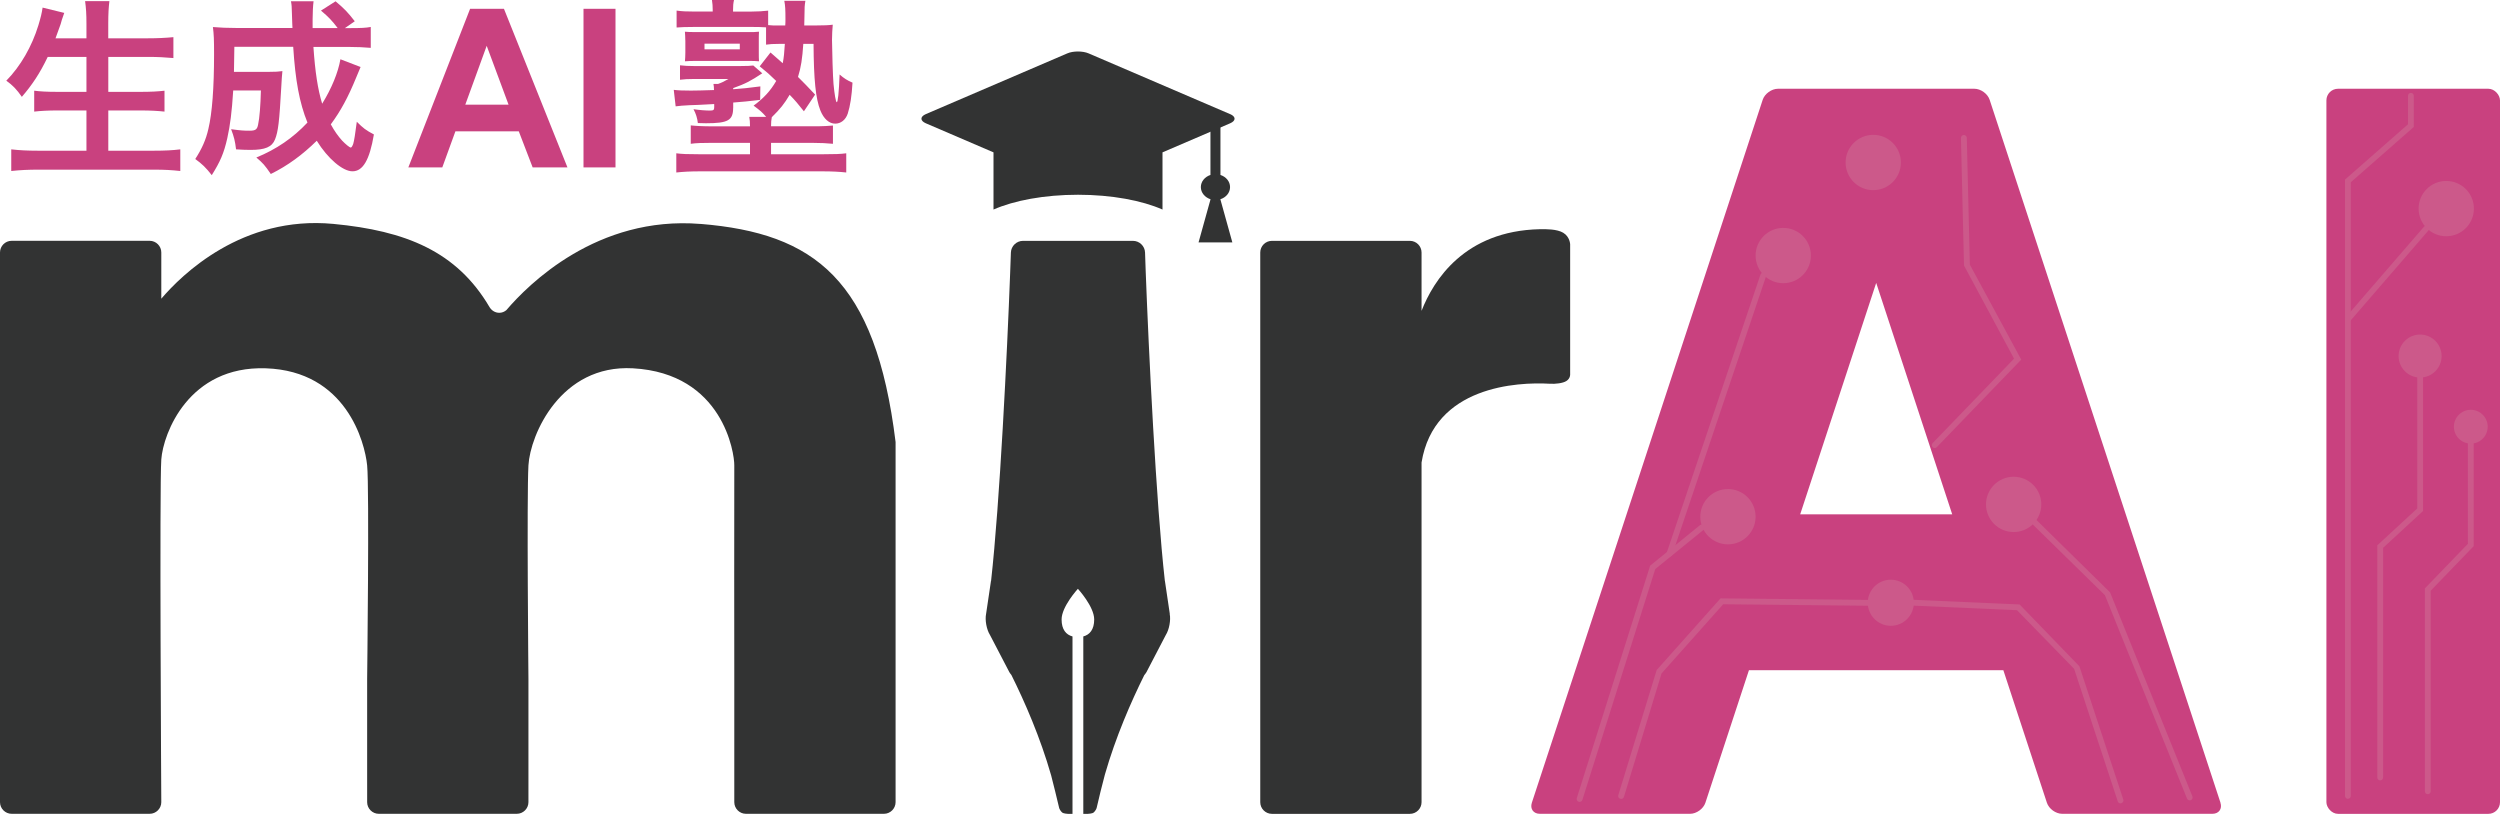
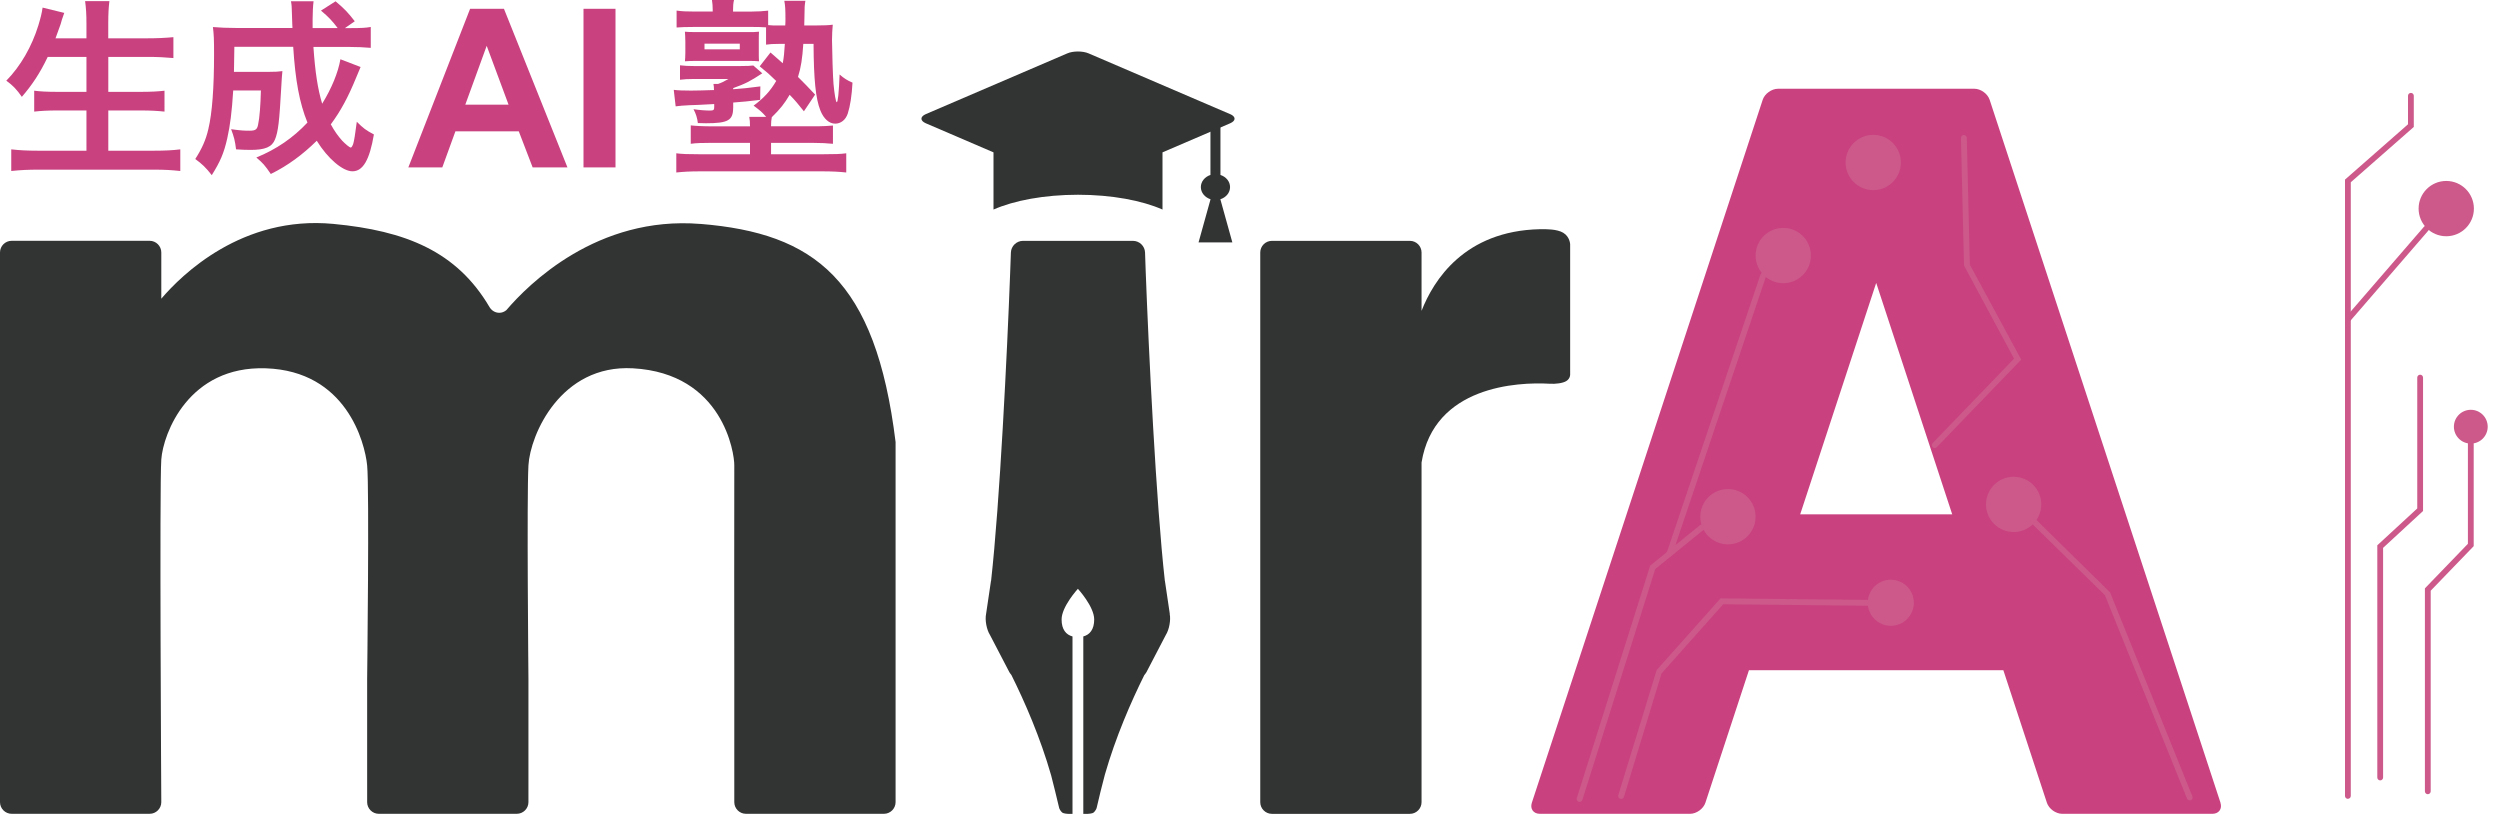
<svg xmlns="http://www.w3.org/2000/svg" id="_レイヤー_1" data-name="レイヤー 1" viewBox="0 0 500 162.77">
  <defs>
    <style>
      .cls-1 {
        fill: #323333;
      }

      .cls-2 {
        fill: #c9417f;
      }

      .cls-3 {
        fill: #cc598a;
      }
    </style>
  </defs>
  <g>
    <g>
      <g>
        <path class="cls-1" d="M246.01,22.82l-28.28-12.14c-1.18-.51-3.11-.51-4.28,0l-28.28,12.14c-1.18.51-1.18,1.33,0,1.84l13.53,5.81v11.44c4.11-1.81,10.15-2.96,16.9-2.96s12.79,1.15,16.9,2.96v-11.44l13.53-5.81c1.18-.51,1.18-1.33,0-1.84Z" />
        <path class="cls-1" d="M246.47,48.48l-2.4-8.63c1.13-.36,1.94-1.3,1.94-2.43s-.8-2.06-1.92-2.43v-10.32h-2v10.32c-1.12.37-1.92,1.31-1.92,2.43s.82,2.07,1.94,2.43l-2.4,8.63h6.76Z" />
      </g>
      <path class="cls-1" d="M233.96,122.77l-.97-6.54s-.02-.05-.02-.07c-1.75-15.56-3.23-45.93-3.83-61.89l-.13-3.77c-.04-1.28-1.12-2.33-2.41-2.33h-22.01c-1.28,0-2.37,1.05-2.41,2.33l-.15,4.1s0,.01,0,.02c-.6,16.05-2.08,46.09-3.81,61.53,0,.03-.02.05-.03.08l-.97,6.54c-.26,1.26.1,3.17.79,4.25l3.87,7.43c.11.19.26.37.4.55,2.68,5.39,5.77,12.46,7.95,20.08.1.34,1.47,5.84,1.6,6.5.04.2.3.66.59.91.3.25,1.15.28,1.15.28h.93v-35.48c-1.27-.34-2.18-1.36-2.18-3.4,0-2.58,3.26-6.13,3.26-6.13,0,0,3.26,3.55,3.26,6.13,0,2.04-.91,3.06-2.18,3.4v35.48s.93,0,.93,0c0,0,.86-.03,1.15-.28s.55-.71.59-.91c.15-.77,1.38-5.75,1.65-6.67,2.16-7.53,5.23-14.55,7.88-19.89.15-.19.31-.37.42-.57l3.87-7.43c.69-1.08,1.04-2.99.79-4.25Z" />
    </g>
    <path class="cls-1" d="M312.66,46.56c-1.26-.76-3.46-.74-4.7-.72-15.08.34-21.26,10.22-23.65,16.33v-11.67c0-1.28-1.05-2.33-2.33-2.33h-27.6c-1.28,0-2.33,1.05-2.33,2.33v109.94c0,1.28,1.05,2.33,2.33,2.33h27.6c1.28,0,2.33-1.05,2.33-2.33v-67.94c2.49-15.29,19.16-16.13,25.65-15.75,1.14.07,2.61-.1,3.3-.54.82-.51.77-1.31.77-1.31v-26.04s-.05-1.51-1.38-2.3Z" />
    <path class="cls-1" d="M140.1,44.79c-20.68-1.69-34.45,12.1-38.83,17.24-.39.32-.86.53-1.41.53-.84,0-1.54-.46-1.95-1.13h0c-6.56-11.17-16.79-15.28-31.24-16.65-18.25-1.73-30.34,10.19-34.41,14.96v-9.25c0-1.28-1.05-2.33-2.33-2.33H2.33c-1.28,0-2.33,1.05-2.33,2.33v109.94c0,1.28,1.05,2.33,2.33,2.33h27.6c1.28,0,2.33-1.05,2.33-2.33,0,0-.38-63.35,0-68.54.38-5.19,5.45-18.74,20.89-18.23,16.13.54,19.82,14.84,20.28,19.41.46,4.57,0,42.76,0,42.76v24.6c0,1.28,1.05,2.33,2.33,2.33h27.6c1.28,0,2.33-1.05,2.33-2.33v-24.6s-.35-36.61,0-42.76c.35-6.14,6.45-20.21,20.89-19.41,18.05,1,20.32,17.03,20.28,19.41s0,42.76,0,42.76v24.6c0,1.28,1.05,2.33,2.33,2.33h27.6c1.28,0,2.33-1.05,2.33-2.33v-72.02c-3.99-32.57-16.26-41.77-39.02-43.63Z" />
    <g>
      <path class="cls-2" d="M444.1,160.55l-46.17-140.59c-.4-1.22-1.78-2.21-3.06-2.21h-39.27c-1.28,0-2.66,1-3.06,2.21l-46.17,140.59c-.4,1.22.32,2.21,1.6,2.21h30.05c1.28,0,2.66-1,3.06-2.21l8.71-26.51h50.88l8.71,26.51c.4,1.22,1.78,2.21,3.06,2.21h30.05c1.28,0,2-1,1.6-2.21ZM360.04,102.86l15.2-46.28,15.2,46.28h-30.39Z" />
      <g>
        <circle class="cls-3" cx="374.65" cy="32.5" r="5.53" />
        <circle class="cls-3" cx="356.65" cy="51.11" r="5.53" />
        <circle class="cls-3" cx="345.59" cy="103.34" r="5.53" />
        <circle class="cls-3" cx="402.73" cy="100.88" r="5.53" />
        <circle class="cls-3" cx="378.16" cy="120.55" r="4.61" />
        <path class="cls-3" d="M315.91,160.38c-.06,0-.12,0-.17-.03-.31-.1-.48-.42-.38-.73l14.67-46.49,9.97-8.1c.25-.2.61-.17.82.09.2.25.16.62-.08.82l-9.69,7.87-14.57,46.15c-.08.25-.31.41-.56.41Z" />
        <path class="cls-3" d="M333.91,111.3c-.06,0-.12,0-.19-.03-.3-.1-.47-.43-.37-.74l18.74-55.61c.1-.3.43-.46.74-.37.3.1.47.43.37.74l-18.74,55.61c-.08.24-.31.4-.55.4Z" />
        <path class="cls-3" d="M324.21,159.77c-.05,0-.11,0-.16-.02-.31-.09-.49-.41-.39-.72l7.68-25.03,12.77-14.33,29.45.31c.32,0,.58.27.58.59,0,.32-.26.58-.58.58h0l-28.92-.3-12.33,13.84-7.52,24.68c-.07.25-.31.42-.56.42Z" />
        <path class="cls-3" d="M386.94,89.61c-.15,0-.29-.05-.4-.16-.23-.22-.24-.59-.02-.82l16.29-16.9-10.01-18.63-.61-25.5c0-.32.25-.59.57-.6.33,0,.59.25.6.57l.61,25.36,10.28,18.99-16.89,17.51c-.11.12-.27.18-.42.18Z" />
-         <path class="cls-3" d="M424.11,160.69c-.24,0-.47-.15-.55-.4l-8.74-26.53-11.42-11.72-20.66-.91c-.32-.01-.57-.29-.56-.61.01-.32.24-.56.61-.56l21.12.93.16.16,11.81,12.21,8.78,26.65c.1.31-.07.63-.37.73-.06.02-.12.03-.18.03Z" />
        <path class="cls-3" d="M437.94,160.07c-.23,0-.44-.13-.54-.36l-16.42-40.68-14.66-14.36c-.23-.23-.23-.59,0-.82.23-.23.6-.23.82,0l14.88,14.63,16.46,40.79c.12.3-.02.64-.31.76-.07.03-.15.05-.23.05Z" />
      </g>
    </g>
    <g>
-       <rect class="cls-2" x="465.28" y="17.75" width="34.72" height="145.02" rx="2.33" ry="2.33" />
      <g>
        <circle class="cls-3" cx="489.25" cy="41.72" r="5.53" />
-         <circle class="cls-3" cx="484.02" cy="71.21" r="4.3" />
        <circle class="cls-3" cx="494.16" cy="85.34" r="3.38" />
        <path class="cls-3" d="M469.58,159.77c-.32,0-.58-.26-.58-.58V35.92l12.6-11.06v-5.7c0-.32.26-.58.58-.58s.58.26.58.58v6.23l-12.6,11.06v122.73c0,.32-.26.58-.58.58Z" />
        <path class="cls-3" d="M469.58,64.42c-.14,0-.27-.05-.38-.14-.24-.21-.27-.58-.06-.82l15.67-18.13c.21-.24.58-.27.82-.06s.27.58.06.82l-15.67,18.13c-.11.13-.28.2-.44.2Z" />
        <path class="cls-3" d="M476.04,156.08c-.32,0-.58-.26-.58-.58v-46.44l7.99-7.37v-26.17c0-.32.26-.58.58-.58s.58.26.58.58v26.68l-7.99,7.37v45.93c0,.32-.26.58-.58.58Z" />
        <path class="cls-3" d="M485.56,158.84c-.32,0-.58-.26-.58-.58v-40.59l8.6-8.91v-20.04c0-.32.26-.58.58-.58s.58.26.58.58v20.51l-8.6,8.91v40.12c0,.32-.26.58-.58.58Z" />
      </g>
    </g>
  </g>
  <g>
    <path class="cls-2" d="M9.54,11.39c-1.56,3.27-3.08,5.54-5.17,7.98-.99-1.44-1.86-2.35-3.11-3.23,2.85-2.89,5.13-6.87,6.42-11.09.49-1.63.68-2.43.84-3.53l4.33,1.06q-.08.3-.34.99c-.11.27-.11.3-.38,1.25-.19.57-.53,1.52-1.03,2.85h6.19v-2.89c0-1.98-.08-3.15-.27-4.56h4.86c-.15,1.25-.23,2.51-.23,4.52v2.92h7.9c1.94,0,3.57-.08,5.13-.23v4.18c-1.63-.15-3.19-.23-5.01-.23h-8.01v6.99h6.57c1.9,0,3.42-.08,4.67-.23v4.18c-1.37-.15-2.89-.23-4.67-.23h-6.57v8.05h9.12c2.16,0,3.76-.08,5.28-.27v4.33c-1.78-.19-3.15-.27-5.17-.27H7.64c-1.98,0-3.61.08-5.39.27v-4.33c1.63.19,3.27.27,5.28.27h9.76v-8.05h-5.85c-1.79,0-3.3.08-4.6.23v-4.18c1.22.15,2.47.23,4.56.23h5.89v-6.99h-7.75Z" />
    <path class="cls-2" d="M72.13,13.37q-.23.57-.84,2.01c-1.67,4.1-3.19,6.87-5.13,9.49.72,1.33,1.48,2.39,2.28,3.27.65.68,1.48,1.37,1.71,1.37.15,0,.3-.23.49-.72q.27-.87.72-4.44c1.29,1.29,1.78,1.67,3.42,2.54-.87,5.13-2.2,7.37-4.29,7.37-1.94,0-4.94-2.54-7.14-6.11-2.85,2.81-5.81,4.98-9.19,6.65-1.18-1.75-1.6-2.2-2.89-3.3,3.99-1.63,7.33-3.91,10.22-6.99-1.6-3.91-2.43-8.47-2.85-15.15h-11.77q-.04,3.65-.08,5.01h6.99c1.33,0,1.9-.04,2.7-.15-.08.68-.15,1.75-.23,3.23-.38,6.84-.61,8.85-1.25,10.44-.61,1.52-1.98,2.09-4.9,2.09-1.06,0-1.67-.04-2.89-.11-.19-1.63-.42-2.54-.99-4.03,2.01.27,2.58.3,3.68.3,1.18,0,1.52-.23,1.71-1.18.3-1.33.49-3.8.57-6.87h-5.54c-.27,4.33-.61,6.95-1.18,9.53-.68,3.04-1.44,4.75-3.11,7.41-1.18-1.52-1.94-2.24-3.3-3.23,1.33-2.05,2.13-3.84,2.62-6,.76-3.19,1.14-8.24,1.14-15,0-2.92-.04-3.87-.23-5.39,1.37.11,2.92.19,4.9.19h11.01c-.04-.3-.04-1.29-.11-2.96-.04-1.41-.04-1.56-.19-2.39h4.52c-.11.8-.19,2.35-.19,3.61v1.75h5.01c-1.06-1.4-1.79-2.2-3.34-3.49l2.92-1.86c1.75,1.48,2.39,2.13,3.84,3.99l-1.97,1.37h1.14c2.01,0,3.04-.04,4.03-.23v4.18c-1.25-.11-2.7-.19-4.63-.19h-6.84c.34,4.98.87,8.47,1.75,11.36,1.9-3.08,3.19-6.23,3.65-8.89l4.06,1.56Z" />
    <path class="cls-2" d="M113.5,33.48h-6.97l-2.77-7.21h-12.68l-2.62,7.21h-6.79L94.02,1.76h6.77l12.7,31.72ZM101.71,20.93l-4.37-11.77-4.28,11.77h8.66Z" />
-     <path class="cls-2" d="M116.7,33.48V1.76h6.4v31.72h-6.4Z" />
+     <path class="cls-2" d="M116.7,33.48V1.76h6.4v31.72Z" />
    <path class="cls-2" d="M146.63,21.57c0,2.51-1.03,3.08-5.43,3.08q-.08,0-1.63-.04c-.11-.99-.38-1.86-.87-2.77,1.29.19,2.43.27,3.27.27.72,0,.87-.11.87-.65v-.65c-2.85.15-4.06.23-4.94.23-1.25.08-2.01.11-2.77.23l-.38-3.3c.87.11,1.75.15,3.42.15.95,0,2.62-.04,4.63-.11,0-.53-.04-.8-.11-1.22h.91c.84-.3,1.06-.42,2.09-.99h-6.99c-1.06,0-1.82.04-2.7.15v-2.89c.95.11,1.63.15,2.81.15h9.27c1.44,0,1.97-.04,2.58-.11l1.79,1.56c-2.35,1.56-3.38,2.09-5.81,2.96v.23c1.94-.15,2.89-.23,5.43-.57l-.04,2.7c-2.66.3-3.34.38-5.39.53v1.06ZM154.08,10.48c.49.42,1.29,1.14,2.47,2.17.23-1.25.3-1.98.42-3.87h-1.25c-1.06,0-1.82.04-2.51.15v-3.46c-1.29-.08-1.63-.08-3.04-.08h-11.36c-1.75,0-2.51.04-3.49.11v-3.38c1.1.15,2.01.19,3.57.19h3.65v-.34c0-.72-.04-1.25-.15-1.97h4.41c-.15.68-.19,1.14-.19,1.94v.38h3.53c1.37,0,2.47-.08,3.49-.19v2.89c.72.08,1.18.08,2.13.08h1.29c.04-.46.04-.84.04-1.22,0-2.01-.04-2.73-.23-3.72h4.22c-.15.84-.19,1.44-.19,3.11,0,.53,0,.87-.04,1.82h2.47c1.48,0,2.43-.04,3.23-.15-.08.8-.15,2.09-.15,3.08,0,1.71.19,7.75.3,8.77.19,2.01.46,3.65.65,3.65.23,0,.42-1.82.57-5.54.87.76,1.52,1.18,2.58,1.63-.15,2.66-.46,4.67-.95,6.19-.42,1.25-1.37,2.01-2.51,2.01-1.22,0-2.28-.95-2.96-2.62-.95-2.39-1.33-6.19-1.37-13.33h-2.05c-.19,2.89-.46,4.71-1.06,6.61,1.25,1.25,1.82,1.82,3.42,3.53l-2.24,3.34c-1.25-1.56-1.67-2.09-2.85-3.3-1.06,1.79-1.86,2.81-3.57,4.48-.11.53-.15,1.06-.15,1.82h9.38c.8,0,2.24-.08,3-.15v3.65c-1.14-.11-2.51-.19-4.29-.19h-8.09v2.28h10.48c2.32,0,3.42-.04,4.56-.19v3.84c-1.33-.15-2.89-.23-4.75-.23h-24.53c-1.86,0-3.38.08-4.71.23v-3.84c1.1.15,2.28.19,4.52.19h10.22v-2.28h-7.56c-2.01,0-3.23.04-4.29.19v-3.68c.99.11,2.47.19,4.33.19h7.52c0-.8-.04-1.37-.15-1.9h3.38c-.87-.99-1.14-1.22-2.51-2.24,2.05-1.52,3.38-2.96,4.52-4.94-1.33-1.29-1.79-1.71-3.3-2.92l2.16-2.77ZM137.06,8.09c0-.68-.04-1.18-.08-1.75.42.04.99.08,2.13.08h11.55c.19,0,.76-.04,1.14-.08-.04.57-.04.95-.04,1.67v2.54c0,.76,0,1.1.04,1.71-.57-.04-1.1-.08-1.86-.08h-10.67c-1.14,0-1.71.04-2.28.08.04-.57.08-1.06.08-1.75v-2.43ZM140.9,9.87h7.06v-1.14h-7.06v1.14Z" />
  </g>
</svg>